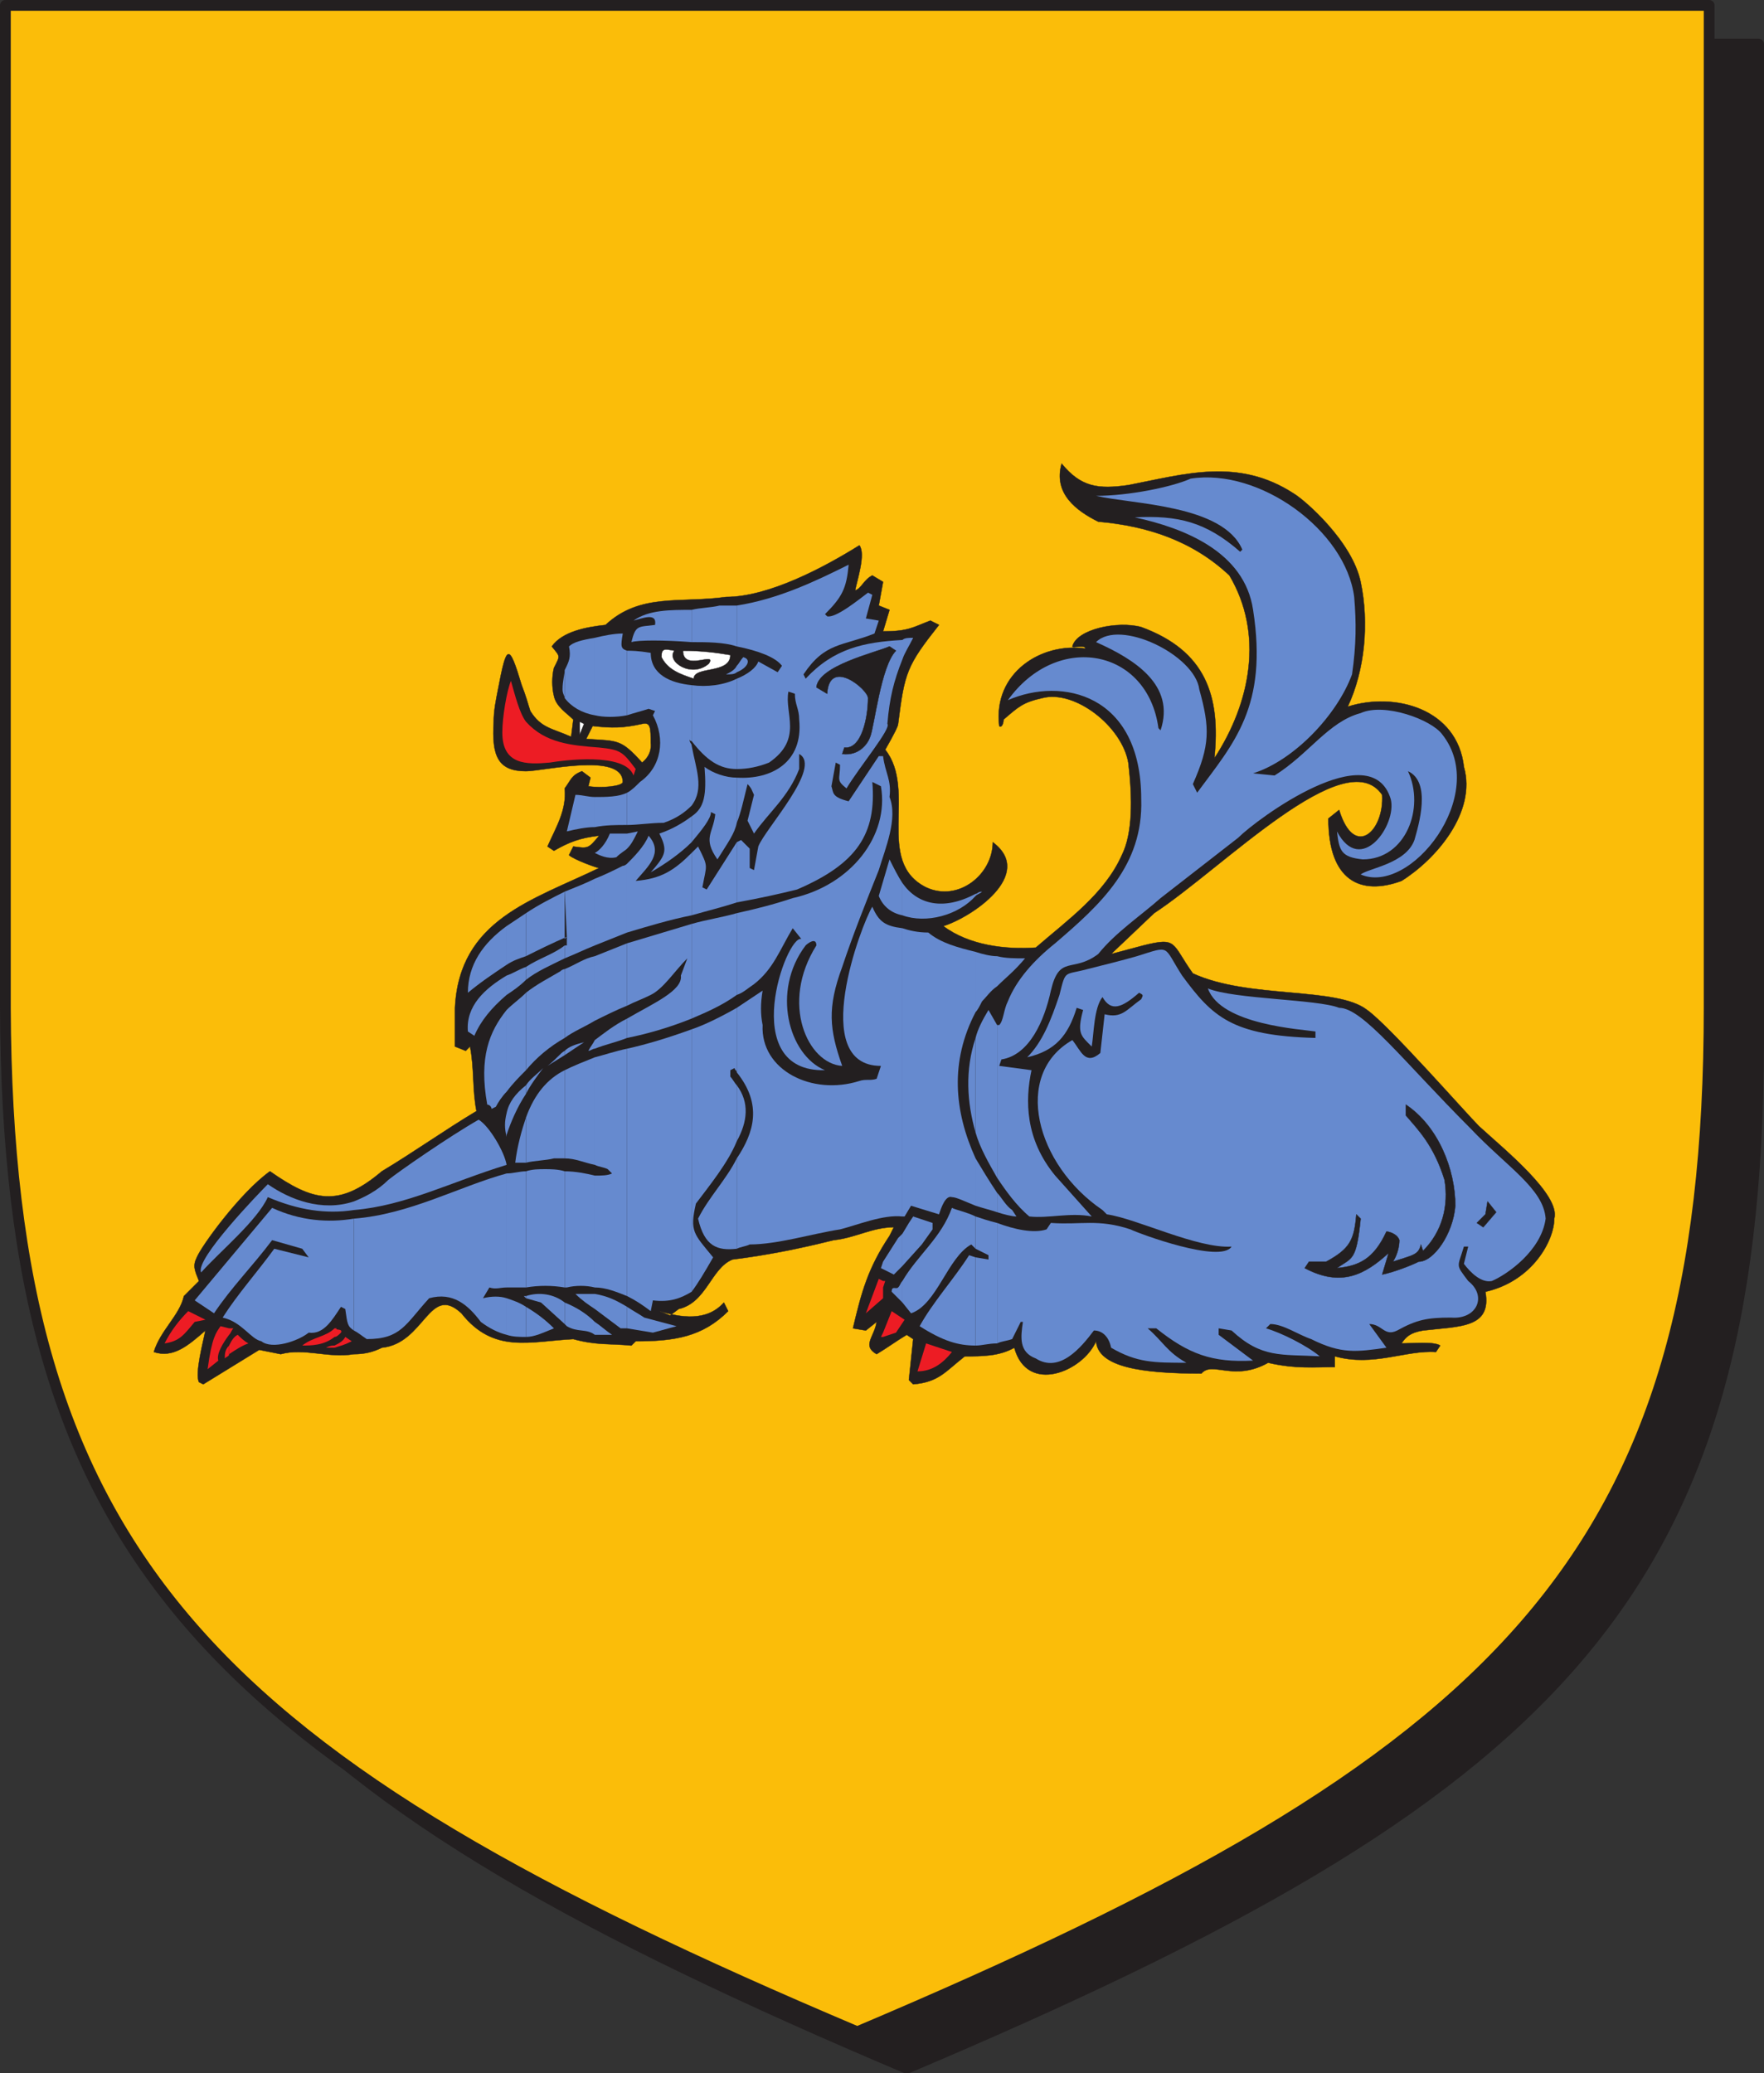
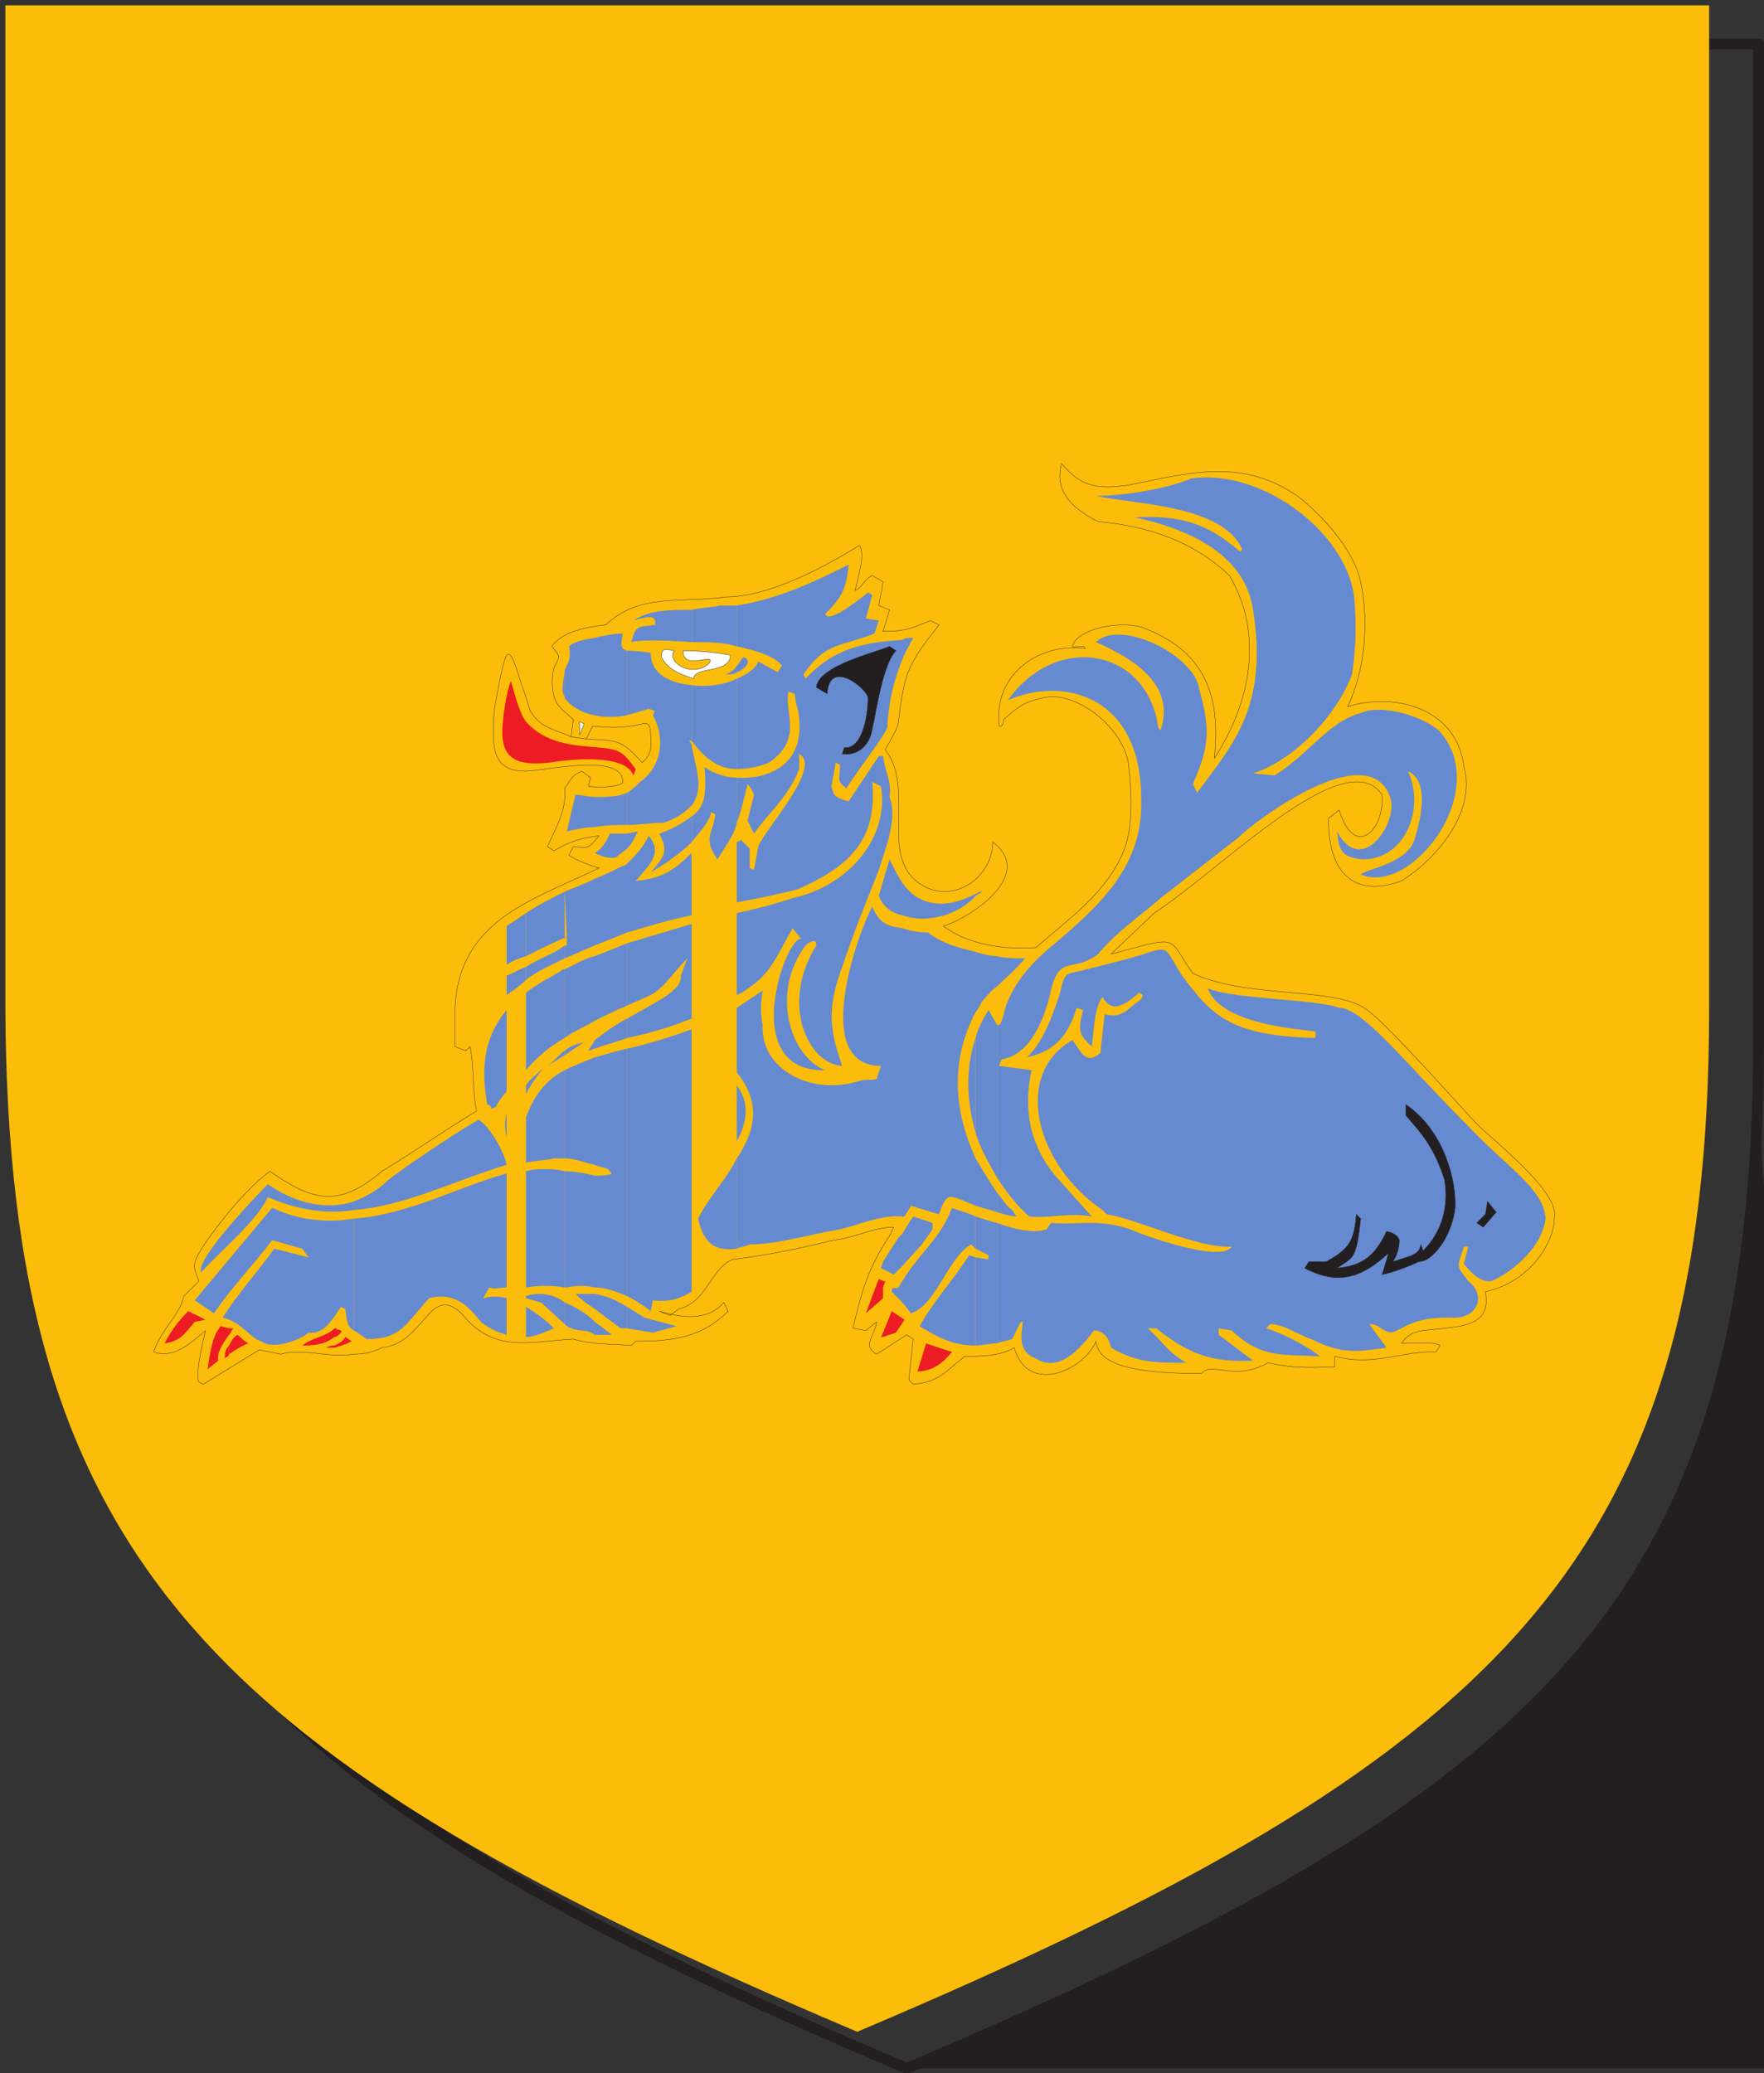
<svg xmlns="http://www.w3.org/2000/svg" width="615" height="722.852">
  <rect width="100%" height="100%" fill="#333333" stroke="none" />
-   <path fill="#231f20" fill-rule="evenodd" d="M316.125 721.125c225-95.25 296.25-163.5 297-357V15.375h-594v348.75c0 193.5 72 261.75 297 357" />
+   <path fill="#231f20" fill-rule="evenodd" d="M316.125 721.125c225-95.25 296.25-163.5 297-357V15.375v348.75c0 193.5 72 261.75 297 357" />
  <path fill="none" stroke="#231f20" stroke-linecap="round" stroke-linejoin="round" stroke-miterlimit="10" stroke-width="3.75" d="M316.125 721.125c225-95.25 296.25-163.5 297-357V15.375h-594v348.75c0 193.5 72 261.75 297 357zm0 0" />
  <path fill="#fbbd09" fill-rule="evenodd" d="M298.875 708.375c225-95.25 297-164.25 297-357V1.875h-594v349.5c.75 192.75 72 261.75 297 357" />
-   <path fill="none" stroke="#231f20" stroke-linecap="round" stroke-linejoin="round" stroke-miterlimit="10" stroke-width="3.75" d="M298.875 708.375c225-95.25 297-164.25 297-357V1.875h-594v349.5c.75 192.75 72 261.75 297 357zm0 0" />
-   <path fill="#231f20" fill-rule="evenodd" d="m204.375 257.625-5.25-.75c-6.75-3-10.5-3-14.25-9-.75-2.25-1.5-5.25-3-9-4.5-15-5.25-14.25-8.25 1.5-.75 3.75-1.5 7.5-1.5 11.25-.75 12 1.5 17.25 11.25 17.25 6 0 33.75-6.75 33.75 3.75 0 1.5-7.5 2.25-12 1.5l.75-3-3-2.25c-3.75 1.5-3.75 3-6 6 .75 7.5-3 13.5-6 20.25l2.25 1.5c5.25-3 9-4.5 15.75-5.25-3.75 4.5-3.75 4.5-9 3.75l-1.5 3c1.5 1.5 9.75 4.5 10.5 4.5-23.25 11.25-48.75 18-50.25 48.75v13.5l3.75 1.5 1.5-1.5c1.5 7.5.75 15 2.25 22.5-11.25 6.75-21.75 14.25-33 21-15 12.75-24 10.5-39 0-10.5 7.5-24 26.25-25.5 30-1.5 3-.75 4.5.75 8.25l-5.25 5.25c-1.5 6.75-8.25 12-10.5 19.5 6.75 2.25 12-2.25 18-7.5-.75 3.75-3.75 15-2.25 18l1.5.75 19.5-12 7.5 1.5c8.25-2.25 16.5 1.5 25.5 0 3.75 0 6.75-.75 9.75-2.25 15-1.5 16.5-22.5 27.75-12 11.25 14.25 24 9.75 39 9 8.25 2.25 12.75 1.5 20.25 2.25l1.5-1.5c13.5 0 23.25-1.5 32.25-10.5l-1.5-3c-6 6.75-15 5.25-22.5 3l3.75 1.5 3-2.25c9.75-2.25 11.25-14.25 18.75-17.25 12-1.5 23.25-3.75 35.25-6.75 7.5-.75 13.5-4.5 21-4.5l-1.5 3c-7.5 11.25-9.75 19.5-12.75 32.25l4.5.75 3.75-3c-.75 5.25-5.25 8.25 0 11.25 3.75-2.25 6.75-4.5 10.5-6.75l2.25 1.5-1.5 14.25 1.5 1.5c9-.75 11.25-4.5 18-9.75 6 0 12 0 17.25-3 4.5 16.5 24 8.25 28.5-2.25.75 9 15.75 11.25 36.75 11.25 3.75-4.5 11.25 3 23.25-3.75 9.75 2.25 16.5 1.5 23.25 1.5v-3.75c13.5 3.75 24.75-2.25 35.25-1.5l1.5-2.25c-2.25-1.5-9.75-.75-13.5-.75 1.5-2.25 3-3.75 7.5-4.5 12.75-1.5 24-.75 21.75-13.5 16.5-3.75 24-18 24-25.5 2.25-8.25-17.25-24-26.25-32.25-4.5-4.5-31.5-35.25-39-40.5-10.5-8.25-41.25-3.75-60.75-12.75-7.5-10.5-5.25-12.75-17.25-9.75l-11.25 3 15-14.25c24-15.75 66.75-60 79.5-41.25.75 12.75-9.75 22.5-15 5.25l-3.75 3c0 21.75 11.25 27 25.5 21.75 12-7.5 26.25-24 21.75-39.75-2.25-20.25-24-26.25-40.5-21 6-12.75 7.5-29.25 4.5-43.5s-19.5-28.5-23.25-30.75c-19.5-12.75-38.25-6.75-57.75-3-10.5 1.5-16.5.75-23.25-7.5-3 10.5 5.25 16.5 12.75 20.25 17.25 1.5 33 6.75 45.75 18.75 12 20.25 7.5 44.25-5.25 63.75 2.25-21.75-3-37.5-25.5-45.75-8.25-2.25-22.5.75-24 6.75 0 .75 4.5-.75 4.5.75-15-2.25-32.25 8.25-30 27 .75.75 1.5-.75 1.5-2.25 5.25-4.5 6.75-6 13.5-7.5 11.25-3 27.75 9.75 30 22.5 1.5 12.75 1.5 24.75-2.25 32.25-6 13.5-18.75 22.5-30 32.25-10.5.75-23.25-.75-32.25-7.5 9.75-3 32.25-18 17.25-29.25 0 11.25-12 21-23.25 15.75-18-9-3-33.75-14.25-48 3-5.25 4.5-8.25 4.5-9 2.25-18 3-20.25 14.25-34.5l-3-1.5c-6 2.25-7.5 3.75-16.5 3.75l2.25-7.5-3.75-1.5 1.5-8.25-3.75-2.25c-3 1.5-3.75 4.5-6 5.25.75-3.75 3.75-12.75 1.5-15.75-12 7.5-31.5 18-46.5 18-15.75 2.25-30-1.5-42 9.75-6.75.75-15 2.25-18.75 7.5 3 3.75 3 3 .75 7.5-.75 3-.75 6.75 0 9.75.75 3.75 4.5 6 6.75 8.25l-.75 6 5.25.75 2.25-4.5c6.75.75 10.5.75 17.25-.75 3-.75 3 1.5 3 6.75 0 0 .75 3.75-3 6.75-7.5-8.25-8.25-7.5-19.5-8.25" />
  <path fill="none" stroke="#231f20" stroke-linecap="round" stroke-linejoin="round" stroke-miterlimit="10" stroke-width=".12" d="m204.375 257.625-5.25-.75c-6.75-3-10.5-3-14.25-9-.75-2.25-1.5-5.25-3-9-4.5-15-5.25-14.25-8.25 1.5-.75 3.75-1.5 7.5-1.5 11.25-.75 12 1.5 17.25 11.25 17.25 6 0 33.75-6.75 33.75 3.75 0 1.5-7.5 2.25-12 1.5l.75-3-3-2.25c-3.75 1.5-3.75 3-6 6 .75 7.5-3 13.5-6 20.25l2.25 1.5c5.25-3 9-4.5 15.75-5.25-3.75 4.5-3.75 4.5-9 3.75l-1.5 3c1.5 1.5 9.75 4.5 10.5 4.5-23.25 11.25-48.75 18-50.25 48.75v13.5l3.75 1.5 1.5-1.5c1.5 7.5.75 15 2.25 22.5-11.25 6.75-21.75 14.25-33 21-15 12.75-24 10.5-39 0-10.5 7.5-24 26.25-25.5 30-1.5 3-.75 4.5.75 8.25l-5.25 5.25c-1.5 6.75-8.25 12-10.5 19.5 6.75 2.25 12-2.25 18-7.5-.75 3.75-3.75 15-2.25 18l1.5.75 19.5-12 7.5 1.5c8.25-2.25 16.5 1.5 25.5 0 3.75 0 6.75-.75 9.75-2.25 15-1.5 16.5-22.5 27.75-12 11.25 14.25 24 9.75 39 9 8.25 2.25 12.75 1.5 20.25 2.25l1.5-1.5c13.5 0 23.25-1.5 32.25-10.5l-1.5-3c-6 6.75-15 5.25-22.5 3l3.75 1.5 3-2.25c9.75-2.25 11.25-14.25 18.75-17.25 12-1.5 23.25-3.75 35.25-6.75 7.5-.75 13.5-4.5 21-4.5l-1.5 3c-7.5 11.25-9.75 19.5-12.75 32.25l4.5.75 3.75-3c-.75 5.25-5.25 8.25 0 11.25 3.75-2.25 6.75-4.5 10.5-6.75l2.25 1.5-1.5 14.25 1.5 1.5c9-.75 11.25-4.5 18-9.75 6 0 12 0 17.25-3 4.5 16.5 24 8.25 28.5-2.25.75 9 15.75 11.25 36.75 11.25 3.75-4.5 11.25 3 23.25-3.75 9.75 2.25 16.5 1.5 23.25 1.5v-3.75c13.5 3.75 24.75-2.25 35.25-1.5l1.5-2.25c-2.25-1.5-9.75-.75-13.5-.75 1.5-2.25 3-3.75 7.5-4.5 12.75-1.5 24-.75 21.75-13.5 16.5-3.75 24-18 24-25.5 2.25-8.25-17.25-24-26.25-32.25-4.5-4.5-31.5-35.25-39-40.5-10.5-8.25-41.25-3.75-60.75-12.75-7.5-10.5-5.25-12.75-17.25-9.75l-11.25 3 15-14.25c24-15.75 66.75-60 79.5-41.25.75 12.75-9.75 22.5-15 5.25l-3.75 3c0 21.75 11.25 27 25.5 21.75 12-7.5 26.25-24 21.75-39.75-2.25-20.25-24-26.25-40.5-21 6-12.75 7.5-29.25 4.5-43.5s-19.5-28.5-23.25-30.75c-19.5-12.75-38.25-6.75-57.75-3-10.5 1.5-16.5.75-23.25-7.5-3 10.5 5.25 16.5 12.75 20.25 17.25 1.5 33 6.75 45.75 18.75 12 20.25 7.5 44.25-5.25 63.75 2.25-21.75-3-37.5-25.5-45.75-8.25-2.25-22.5.75-24 6.75 0 .75 4.5-.75 4.5.75-15-2.25-32.25 8.25-30 27 .75.75 1.5-.75 1.5-2.25 5.25-4.5 6.75-6 13.5-7.5 11.25-3 27.75 9.75 30 22.5 1.5 12.75 1.5 24.75-2.25 32.25-6 13.5-18.75 22.5-30 32.25-10.5.75-23.25-.75-32.25-7.5 9.75-3 32.25-18 17.25-29.25 0 11.25-12 21-23.25 15.75-18-9-3-33.75-14.25-48 3-5.25 4.5-8.25 4.5-9 2.25-18 3-20.25 14.25-34.5l-3-1.5c-6 2.25-7.5 3.75-16.5 3.75l2.25-7.5-3.75-1.5 1.5-8.25-3.75-2.25c-3 1.5-3.75 4.5-6 5.25.75-3.75 3.75-12.75 1.5-15.75-12 7.5-31.5 18-46.5 18-15.75 2.25-30-1.5-42 9.75-6.75.75-15 2.25-18.75 7.5 3 3.75 3 3 .75 7.5-.75 3-.75 6.75 0 9.75.75 3.75 4.5 6 6.75 8.25l-.75 6 5.25.75 2.25-4.5c6.75.75 10.5.75 17.25-.75 3-.75 3 1.5 3 6.75 0 0 .75 3.75-3 6.75-7.5-8.25-8.25-7.5-19.5-8.25zm0 0" />
  <path fill="#ed1c24" fill-rule="evenodd" d="M307.875 464.625v1.5l4.5-1.5 3-4.5-4.5-3-3 7.5m0-18v2.25l.75-2.25zm12 31.5 3-9.75 9 3c-3 3.75-6.75 6.75-12 6.75m-12-29.25v-2.25l-1.5-.75-4.5 12 6-5.25v-3.75m0 17.25v-1.5l-.75 1.5zm-191.25 3v.75c2.25-.75 3-.75 6-2.25l-2.25-1.5c-.75 1.5-2.25 2.25-3.75 3m0-6v3c.75 0 1.5-.75 2.25-1.5.75-1.5-2.25-.75-1.5-1.5h-.75m104.25-192.75c-3-8.25-24.75-5.25-29.25-4.5-8.25.75-16.5.75-16.5-10.5 0-5.25 1.5-14.25 3-18 1.5 5.25 3 11.25 5.25 14.25 6.75 7.5 15.75 8.25 25.5 9 7.5.75 8.25 1.5 12.75 7.5l-.75 2.25m-104.25 195.75v-3c-3 3-7.5 3-11.25 6 3 0 7.5 0 11.25-3m0 3.75v-.75c-.75 0-1.5 0-3 .75h3m-36.75-.75v3c2.25-1.5 4.5-3 6.75-3.75-1.5-.75-3-2.25-3.75-3-1.5.75-2.25 2.25-3 3.75m0-6v2.25c.75-.75.75-1.5 1.5-2.25h-1.5m0 2.25v-2.25l-3-.75c-1.5 2.25-3 3.75-4.5 15l3.75-3c-.75-2.25 1.5-6 3.75-9" />
  <path fill="#ed1c24" fill-rule="evenodd" d="M79.875 472.125v-3c-1.5 1.5-1.5 3-1.5 4.5.75-.75 1.5-.75 1.5-1.5m-22.5-3.75c2.25-4.5 5.25-8.25 8.25-11.25l6 3-3.75.75c-3.75 4.5-5.25 6.75-10.5 7.5" />
  <path fill="#231f20" fill-rule="evenodd" d="M223.875 444.375v-3l5.25-.75.75-5.25v-2.25l-2.25-3v-2.25l5.25 1.5v4.5l.75 5.25-3.75 5.25h-6" />
  <path fill="none" stroke="#231f20" stroke-linecap="round" stroke-linejoin="round" stroke-miterlimit="10" stroke-width=".12" d="M223.875 444.375v-3l5.25-.75.75-5.25v-2.25l-2.25-3v-2.25l5.25 1.5v4.5l.75 5.25-3.75 5.25zm0 0" />
  <path fill="#668acf" fill-rule="evenodd" d="M347.625 426.375v42c1.5-.75 3-.75 5.25-1.5l3-6h.75c-.75 5.25-1.5 10.5 4.5 12.75 8.25 5.25 15.75-3.75 20.25-9.75 3 0 5.25 2.25 6 6 9 5.25 15 5.25 26.25 5.25-6.75-3.75-8.25-7.5-13.5-12h3c11.25 9 19.5 12 33.75 11.25l-12-9v-2.25l4.5.75c10.5 9.75 17.25 8.25 30.75 9-4.5-3.75-13.5-8.25-18.75-9.75l1.5-1.5c4.5 0 9.75 3.75 14.25 5.25 10.5 5.25 15.75 4.5 26.25 3l-6-8.25c4.5 0 5.25 4.5 9.75 2.25 6.75-3.75 10.5-4.5 18.75-4.5 9 .75 12.75-7.5 6-12.75-4.5-6-3.75-4.5-1.5-12h1.5l-1.5 6c2.25 3 6 6.75 9.75 6 5.25-2.25 17.25-10.5 18.75-21.75-.75-10.5-13.5-18-26.25-31.5-23.25-23.25-37.5-42-45.75-42-7.5-3-36.75-3-45.75-6.75 4.5 12.75 33 14.25 37.5 15v2.25c-29.25-.75-36-7.5-46.5-21.75-6.75-10.5-3.75-10.5-15.75-6.75-5.25 1.5-11.25 3-17.25 4.5-8.25 2.25-7.5 0-9.75 9-3 9-6 16.5-11.25 21.75 9.75-2.25 14.25-7.5 17.25-17.25l2.25.75c-2.25 8.25-.75 9 3 12.75.75-4.5.75-13.5 3.75-17.25 3 5.25 6.75 3.75 12.75-1.5 1.5.75 1.5.75.75 2.25-5.25 3.75-6.75 6.75-12.75 5.25l-1.5 13.5c-5.25 4.5-6.75-.75-9.75-4.5-21 12-12.75 43.5 10.5 59.25l1.5 1.5c10.5 1.5 31.5 12 43.5 11.25-3.75 6-32.25-4.5-35.25-6-11.25-3.75-17.25-1.5-27.75-2.25l-1.5 2.25c-4.5 1.5-11.25 0-17.25-2.25" />
  <path fill="#668acf" fill-rule="evenodd" d="M347.625 415.875v6.75c2.25.75 5.25 1.5 6.75 1.5l-1.5-2.25c-2.25-1.5-3.75-4.5-5.25-6m0-58.5v53.25c3 4.5 6.75 9.75 11.25 13.5 6.75.75 14.25-1.5 21.75 0l-12.75-14.25c-10.5-12.75-10.5-26.25-8.25-36.75l-11.25-1.5.75-2.25c9.75-1.5 15-13.5 17.25-24 3-12.75 7.5-6 16.5-12.75 6-7.5 15-13.5 21.75-19.5l27-21c6.75-6.75 46.5-36 53.25-13.5 2.25 9-10.5 27-18.75 11.25.75 6.75 1.5 9 9 9.75 15 0 21.75-18 15.75-30.75 8.25 3.75 3.75 18.75 2.25 24-3 8.25-15.75 9.75-18.75 12 17.25 7.5 45-27.75 28.5-48.75-3.75-5.25-20.25-11.25-28.5-7.5-11.25 3-18 14.25-30 21.75l-7.5-.75c14.25-4.5 29.25-20.25 34.5-34.5 1.5-10.5 1.5-18 .75-27-3-23.25-33-45-57-41.25-6.75 3-21.75 6-33 6 12.75 3 44.25 3 51 18.75l-.75.75c-12-10.5-21.75-12.75-36.75-12 17.25 3.75 38.25 12 41.25 32.25 5.25 33.75-6.75 46.5-19.5 63.75l-1.5-3c6-13.5 6-19.5 2.25-33-1.5-12-27.75-24.75-36-16.5 13.5 6 27.75 15 22.5 30.75l-.75-.75c-3.75-27.75-35.25-33.75-52.5-9.75 18.75-8.25 46.5-2.25 46.5 34.5.75 23.25-14.25 36.75-30 50.25-7.5 6-13.5 12.75-16.5 20.25-1.5 3-1.5 6.75-3 8.25h-.75" />
  <path fill="#668acf" fill-rule="evenodd" d="M347.625 333.375v10.5c3-3 6-5.25 9.75-9.75-3.75 0-6.75 0-9.75-.75m0 10.5v-10.5c-2.25 0-5.25-.75-7.5-1.5v21c.75-.75 1.5-2.25 2.25-3.75 1.5-1.5 3-3.75 5.25-5.25m0 66.75v-53.25l-3-5.25c-2.25 3.75-3.75 6.75-4.5 9.75v33c1.5 5.25 4.5 10.5 7.5 15.75m0 12v-6.75c-3-4.5-5.25-8.25-7.5-12v16.5c2.25.75 5.25 1.5 7.5 2.25m0 45.75v-42c-3-.75-5.25-1.5-7.5-2.25v11.25l4.5 2.25v1.5l-4.5-.75v30.75c2.25 0 4.5-.75 7.5-.75m-7.5-156.75v.75c.75-.75 1.5-.75 2.25-1.5-1.5 0-1.5.75-2.25.75m0 .75v-.75c-11.25 6-20.25 3.75-25.5-3.75v11.25c8.25 3 19.5 0 25.5-6.75m0 40.5v-21c-6-1.5-12-3-16.5-6.75-3.75 0-6.75-.75-9-1.5v100.5h.75l2.25-3.75 9.75 3c.75-2.25 2.25-6.75 4.5-6 1.5 0 4.5 1.5 8.25 3v-16.5c-7.5-16.5-9-33.75 0-51" />
  <path fill="#668acf" fill-rule="evenodd" d="M340.125 394.875v-33c-3.75 11.25-3 22.5 0 33m0 40.5v-11.25c-3-1.5-6.75-2.25-8.25-3-3.75 10.5-12 16.5-17.25 25.5v7.5l3 3.75c9-3 12.75-19.5 21-24l1.5 1.5" />
  <path fill="#668acf" fill-rule="evenodd" d="M340.125 469.125v-30.75l-2.25-.75c-5.25 8.25-12.75 16.5-17.25 24.75 8.25 5.25 13.5 6.75 19.5 6.75m-25.5-39v11.25l6.75-7.5 3.75-5.25v-2.25l-6.75-2.25-1.5 2.25-2.25 3.75m0-207v6.75c.75-2.25 2.25-4.5 3.75-7.5-1.5 0-3 0-3.75.75m0 6.75v-6.75c-13.5.75-24 3-33.75 13.5l-.75-1.5c7.5-11.25 13.5-9.75 24.75-14.25l1.5-4.5-4.5-.75 2.25-8.25-1.5-.75c-3 2.25-11.25 9-14.25 8.25l-.75-.75c6-6 7.5-9 8.25-17.25-12 6-24.75 12-39 14.25v14.25c7.5 1.5 13.5 3.75 15.75 6.75l-1.5 2.25-6.75-3.75c-.75 2.25-3.75 4.5-7.5 6v31.5c3.75 0 7.5-.75 11.25-2.25 12-8.25 5.25-17.25 6.75-24.75l2.25.75c0 3.75 1.5 5.25 1.5 9 1.5 15-9.75 21-21.75 20.25v15.75c1.5-3.75 2.25-7.5 3.75-13.5 1.5 1.5 1.5 2.25 2.25 3.75l-2.25 9 2.25 4.5c5.25-7.5 12-12.75 15.75-22.5v-5.25c8.25 4.5-12 26.25-14.25 32.25l-1.5 8.25-1.5-.75v-6.75l-3-3-1.5.75v21c8.25-1.5 15-3 21-4.5 21-9 27.75-19.5 26.25-37.5l3 1.5c3 17.25-10.5 34.5-30.75 39-6.75 2.25-12.75 3.75-19.5 5.25v28.5c2.25-.75 3.75-2.25 6-3.75 6.75-5.25 9-12 13.5-19.5l3 3.75c-5.25-1.5-22.5 46.5 8.25 45.75-12.75-5.25-18.75-27.75-6.75-43.5.75-.75 3.75-3 3.75 0-12.75 20.25-3 41.25 9 42-4.5-12.75-5.25-20.25 0-34.5 3.75-11.25 8.25-22.5 12.75-33.75 2.25-7.5 6.75-18 3.75-25.5.75-6-1.5-8.25-2.25-14.25h-1.5l-10.5 15.75c-6-1.5-5.25-3-6-5.25l1.5-8.25 1.5.75c0 5.25-1.5 5.25 2.25 8.25 4.5-7.5 15.75-21 14.25-22.5.75-9 2.25-15 5.25-22.5m0 89.25v-11.25c-1.5-2.25-3-5.25-4.5-8.25l-3.75 12.75c1.5 3.75 4.5 6 8.25 6.75" />
  <path fill="#668acf" fill-rule="evenodd" d="M314.625 424.125v-100.5c-6-.75-8.25-2.25-10.5-7.5-3.75 6-22.5 55.5 3 55.5l-1.5 4.5c-2.25.75-3.75 0-6 .75-16.5 5.25-34.5-3.75-33.75-19.5-.75-3.75-.75-7.5 0-12l-9 6v22.5c9 11.25 6 21 0 30v31.5c1.5-.75 3-.75 4.5-1.5 9.75 0 21.75-3.75 31.5-5.25 6-1.5 15-5.25 21.75-4.5m0 17.25v-11.25l-1.5 1.5-5.25 8.25-.75 2.25 4.5 2.25 3-3m0 12.75v-7.5c-.75.75-.75 1.5-1.5 2.25s-2.25-.75-2.25 1.5l3.75 3.75" />
  <path fill="#668acf" fill-rule="evenodd" d="M256.875 378.375v19.5c3.75-6.75 4.5-13.5 0-19.5m0-146.25v2.25c3.75-1.5 5.25-4.5 2.25-5.25-.75.75-1.5 2.25-2.25 3m0-6.75v-14.25h-6c-3 .75-6.75.75-9.75 1.5v11.25c5.25 0 11.25 0 15.75 1.5m0 9v-2.25c-.75 1.5-2.25 2.25-3.75 3 1.5 0 3 0 3.75-.75m0 33.75v-31.5c-4.5 2.25-10.5 3-15.75 2.25v19.5c5.25 6.75 9.75 9.75 15.75 9.75m0 18.75v-15.75c-3.75 0-8.25-1.5-11.25-3.75.75 9.75 0 14.25-4.5 17.25v9c3.75-4.5 6.75-8.25 6.75-10.5l1.5.75c-.75 6.75-4.5 8.25.75 15.75 3.75-6 6-9 6.75-12.75" />
-   <path fill="#668acf" fill-rule="evenodd" d="M256.875 314.625v-21l-10.5 16.5-1.5-.75c1.5-8.25 2.25-6.75-1.5-14.25l-2.25 2.25v21.75c5.25-1.5 11.25-3 15.75-4.5m0 32.25v-28.5c-5.25 1.5-10.5 2.25-15.75 3.75v33c5.25-2.25 10.5-4.5 15.75-8.25m0 27v-22.5c-5.25 3-11.25 6-15.75 7.5v91.5c2.25-3 4.5-6.75 7.5-12-6.75-8.25-8.25-9-6-18.75 4.5-6 11.25-14.25 14.25-21.75v-19.5c-.75-.75-1.5-2.25-2.25-3v-2.25l1.5-.75c0 .75.75.75.75 1.5" />
  <path fill="#668acf" fill-rule="evenodd" d="M256.875 435.375v-31.5c-3.75 7.5-9.75 13.5-13.5 21 2.25 9.75 6.75 11.25 13.5 10.5m-15.75-175.5v21c4.5-6 1.5-12.75 0-21m0-36v-11.25c-7.5 0-15 0-20.25 3.75 3-.75 8.25-3 7.5 1.5-6 .75-6.75 0-8.25 6 2.25-.75 11.25-.75 21 0m0 34.5v-19.5c-7.5-.75-14.25-3.75-14.25-11.25-4.5-.75-6.75-.75-8.25-.75v22.5c2.25-.75 5.25-1.5 7.5-2.25l2.25.75-.75 1.5c4.5 8.25 3 18-4.5 23.25-1.5 1.5-3 3-4.5 3.75v11.25c3.75 0 8.25-.75 12.75-.75 4.5-1.5 7.5-3.75 9.75-6v-21c0-.75-.75-.75-.75-2.25 0 .75.75.75.75.75m0 35.25v-9c-3 2.25-6.75 4.5-11.25 6 3 6 2.25 7.5-3 13.5 5.25-3 10.5-6.75 14.25-10.5" />
  <path fill="#668acf" fill-rule="evenodd" d="M241.125 319.125v-21.75c-6 6-10.5 9-19.5 9.75 4.5-5.25 9.75-9.75 4.5-15.75-1.5 3.75-5.25 7.5-7.5 9.75v24c7.5-2.25 15-4.5 22.5-6m0 36v-33l-22.5 6.75v21.75c3-1.5 5.25-2.25 8.25-3.75 4.5-2.25 8.25-8.25 12.75-12.75l-2.25 6c.75 5.25-9.75 9.75-18.75 15v6.75c7.5-1.5 15-3.75 22.5-6.75m0 95.25v-91.5c-8.25 3-15.75 5.25-22.5 6.75v86.25c3 1.5 5.25 3 8.25 5.25l.75-3.75c6 .75 9.75-.75 13.5-3m-22.5 5.25v7.5l9 1.5 8.25-2.25-11.25-3c-2.25-1.5-3.75-2.25-6-3.75m0-165v5.25c1.5-1.5 2.25-3 3.75-6l-3.75.75m0-41.25v-22.5c-2.25-.75-2.25-1.5-1.5-6-3 0-6.75.75-9.75 1.5v27c3 .75 7.5.75 11.25 0m0 38.25v-11.25c-3 1.5-7.5 1.5-11.25 1.5v10.5c3.75-.75 7.5-.75 11.25-.75m0 8.25v-5.25h-6c-1.5 3.75-3.75 6-5.25 6.75 1.5.75 4.5 2.25 7.5 1.5 1.5-1.5 3-2.25 3.75-3m0 29.25v-24s-.75.75-1.5.75c-3 1.5-6 3-9.75 4.5v23.25l11.25-4.5" />
  <path fill="#668acf" fill-rule="evenodd" d="M218.625 350.625v-21.75l-11.25 4.5v22.5c3-1.5 7.5-3.75 11.25-5.25m0 11.25v-6.75c-4.5 2.25-8.25 5.25-11.25 7.5v3c3.75-1.5 7.5-2.25 11.25-3.75m0 90v-86.25c-3.75.75-8.25 2.25-11.25 3v37.5c1.5.75 3 .75 4.5 1.5l1.5 1.5c-1.5.75-3.75.75-6 .75v39c3.75 0 7.5 1.5 11.25 3m0 11.25v-7.5c-3.75-2.25-6.75-3.75-11.25-4.5v5.25l9 6.75h2.25m-11.25-2.25v4.5h6c-2.25-1.5-3.75-3-6-4.5m0-211.5v-27c-4.5.75-7.5 1.5-9 3 .75 3.75 0 5.25-1.5 8.25v9.75c2.25 3 6 5.25 10.5 6m0 39v-10.5c-2.25 0-4.5-.75-6.75-.75l-3 12.75c3-.75 6.75-1.5 9.75-1.5m0 41.25v-23.25c-3 1.5-6.75 3-10.5 4.5l.75 15.75v3h-.75v4.5c3.75-1.5 6.75-3 10.5-4.5" />
  <path fill="#668acf" fill-rule="evenodd" d="M207.375 355.875v-22.5c-3.75.75-6.75 3-10.5 4.5v24c3-2.25 6.75-3.75 10.5-6m0 9.75v-3c-.75 1.5-1.5 2.25-2.25 3.75.75 0 1.5-.75 2.25-.75m0 40.5v-37.5c-3.75 1.5-7.5 3-10.5 4.5v30.75c3.75 0 6.75 1.5 10.5 2.25m0 42.75v-39c-3-.75-6.75-1.5-10.5-1.5v40.5h.75c3-.75 6.75-.75 9.75 0m0 7.5v-5.25h-6.75c2.25 2.25 4.5 3.75 6.75 5.25m0 9v-4.5c-3-3-6.75-5.25-10.5-6.75v7.5l.75.75c3.75 2.25 6.75.75 9.75 3m-10.5-99v1.5l6.75-4.5c-3 .75-5.25 1.5-6.75 3m0-123v-9.75c0 1.5-.75 3.75-.75 6.75 0 1.5.75 2.25.75 3m0 84v-16.5c-4.5 2.25-9 4.5-13.5 7.5v15c4.5-2.25 9-4.5 14.25-6.75l-.75.75m0 6.75v-4.5c-3.75 3-9 4.5-13.5 7.5v4.5c3.75-3 9-5.25 13.5-7.5" />
  <path fill="#668acf" fill-rule="evenodd" d="M196.875 361.875v-24s-.75 0-1.5.75c-3.75 2.25-8.25 4.5-12 7.5v27c3.75-4.5 8.25-8.25 13.5-11.25m0 6v-1.5c-1.5.75-3 3-6 5.25l6-3.75m0 36v-30.75c-6 3-10.5 8.25-13.5 16.5v15.75c3-.75 6.75-.75 9.75-1.5h3.75m0 45v-40.5c-2.25-.75-5.25-.75-6.75-.75-2.25 0-4.5 0-6.75.75v40.5c4.5-.75 9-.75 13.5 0m0 12.75v-7.5c-3.75-3-9-3.75-13.5-2.25v.75l5.25 1.5 8.25 7.5m-13.5-6v10.5c3 0 6-1.5 9.75-3-3-3-6-5.25-9.75-7.5m0-77.25v3c1.5-3 3.75-6 6-9-2.25 2.25-4.5 3.75-6 6m0-45v-15l-6.75 4.5v13.5c2.25-1.5 4.5-2.25 6.75-3m0 8.25v-4.5c-2.25.75-4.5 2.25-6.75 3v6.75c2.25-1.5 4.5-3 6.75-5.25" />
-   <path fill="#668acf" fill-rule="evenodd" d="M183.375 373.125v-27c-2.25 2.25-4.5 3.75-6.75 6v28.5c2.25-3 4.5-5.25 6.75-7.5m0 8.25v-3c-3.75 3-6 6-6.75 9.75v7.5c1.5-4.5 3.75-9.75 6.75-14.25m0 24v-15.75c-1.5 4.5-3 9.75-3.75 15.75h3.75m0 43.5v-40.5c-2.25 0-4.5.75-6.75.75v39.75h6.75m0 3.75v-.75h-.75zm0 13.5v-10.5c-2.25-1.5-4.5-2.25-6.75-3v12.75c2.25.75 4.5.75 6.75.75m-6.75-129.75v-13.5c-8.25 6-13.5 13.5-13.5 23.25 4.5-3.75 9-6.75 13.5-9.75m0 10.5v-6.75c-7.5 4.5-14.25 10.5-13.5 19.5l2.25 1.5c2.25-5.25 6-9.75 11.25-14.25" />
  <path fill="#668acf" fill-rule="evenodd" d="M176.625 380.625v-28.5c-6 7.5-9.75 16.5-6.75 33 .75 0 1.5.75 1.5 1.5l1.5-.75c.75-1.5 2.25-3.75 3.75-5.25m0 15v-7.5c-.75 3-.75 5.25 0 8.25v-.75m0 53.25v-39.75c-16.5 4.5-33.75 14.25-53.25 15.75v39c1.5.75 2.25 1.5 4.5 3 12 0 13.5-5.25 21.75-14.25 8.25-2.25 13.5 2.25 18 8.25 3 2.25 6 3.75 9 4.5v-12.75c-2.25-.75-5.25-.75-8.25 0l2.25-3.75c2.25.75 3.75 0 6 0m-53.25-30v3c18-1.5 33.75-9.75 53.25-15.75-.75-4.5-6-13.5-9.75-15.75-10.5 6-27.75 18-31.5 21-3.75 3.75-8.25 6-12 7.5m0 3v-3c-11.25 3.75-22.5-.75-30-6-3 3-25.5 26.25-23.25 30.75 6.75-7.5 19.5-18 23.25-26.25 10.5 4.5 20.25 6 30 4.5" />
  <path fill="#668acf" fill-rule="evenodd" d="M123.375 463.875v-39c-9 1.5-18.75.75-28.5-3.75l-27 32.25 6.75 4.5c6-9 13.5-16.5 20.25-25.5l10.5 3 2.25 3-12-3c-6 8.25-12.75 15.75-18 24 6.75 1.5 9.75 7.5 13.5 8.25 3.75 3 12.75 0 16.5-3 5.25.75 8.25-4.5 11.25-9l1.5.75c.75 5.25.75 6 3 7.5" />
  <path fill="#231f20" fill-rule="evenodd" d="m514.875 426.375 3-3 .75-4.5 3 3.75-4.5 5.25-2.25-1.5" />
  <path fill="none" stroke="#231f20" stroke-linecap="round" stroke-linejoin="round" stroke-miterlimit="10" stroke-width=".12" d="m514.875 426.375 3-3 .75-4.5 3 3.75-4.5 5.25zm0 0" />
  <path fill="#231f20" fill-rule="evenodd" d="m293.625 262.875.75-2.25c6 .75 8.25-10.5 8.25-17.25 0-3-13.5-14.25-14.25-1.5l-3.75-2.25c.75-7.5 20.25-12 25.5-14.25l2.25 1.5c-5.25 5.25-7.5 26.25-9 30-.75 2.25-3.75 6.75-9.75 6" />
  <path fill="none" stroke="#231f20" stroke-linecap="round" stroke-linejoin="round" stroke-miterlimit="10" stroke-width=".12" d="m293.625 262.875.75-2.25c6 .75 8.25-10.5 8.25-17.25 0-3-13.5-14.25-14.25-1.5l-3.75-2.25c.75-7.5 20.25-12 25.5-14.25l2.25 1.5c-5.25 5.25-7.5 26.25-9 30-.75 2.25-3.75 6.75-9.75 6zm0 0" />
  <path fill="#fff" fill-rule="evenodd" d="M230.625 229.125c0-3 .75-3 4.5-2.25-3 3.75 6 9.75 12 4.5 3-4.5-9 3-9-4.5 6.75 0 12 .75 16.5 1.5 0 6.75-12.75 3.75-12.75 8.25-4.5-1.5-9-3-11.25-7.5" />
  <path fill="none" stroke="#231f20" stroke-linecap="round" stroke-linejoin="round" stroke-miterlimit="10" stroke-width=".12" d="M230.625 229.125c0-3 .75-3 4.5-2.25-3 3.75 6 9.75 12 4.5 3-4.5-9 3-9-4.5 6.75 0 12 .75 16.5 1.5 0 6.75-12.75 3.75-12.75 8.25-4.5-1.5-9-3-11.25-7.5zm0 0" />
  <path fill="#fff" fill-rule="evenodd" stroke="#231f20" stroke-linecap="round" stroke-linejoin="round" stroke-miterlimit="10" stroke-width=".12" d="m203.625 252.375-1.5 3.75v-4.5zm0 0" />
  <path fill="#231f20" fill-rule="evenodd" d="m454.875 442.125 1.5-2.25h6c8.25-4.5 9.75-7.5 10.5-16.5l1.5 1.5c-1.5 15-3 13.5-8.25 17.25 7.5-.75 12.75-3 17.25-12.75.75 0 3.75.75 4.5 3 0 2.25-.75 5.25-2.25 7.5 6.75-2.25 9-2.25 9.75-6l.75 2.25c6.75-6.75 9-15.75 7.5-24.75-3.75-12-9-17.25-13.5-22.5v-3.75c11.25 7.5 17.25 22.5 17.25 35.25-.75 9.75-7.5 19.5-12.75 19.5-3 1.5-9 3.75-12.75 4.5l2.25-7.5c-8.25 7.5-16.5 12-29.25 5.25" />
  <path fill="none" stroke="#231f20" stroke-linecap="round" stroke-linejoin="round" stroke-miterlimit="10" stroke-width=".12" d="m454.875 442.125 1.5-2.25h6c8.25-4.5 9.75-7.5 10.5-16.5l1.5 1.5c-1.5 15-3 13.5-8.25 17.25 7.5-.75 12.75-3 17.25-12.75.75 0 3.75.75 4.5 3 0 2.25-.75 5.25-2.25 7.5 6.75-2.25 9-2.25 9.75-6l.75 2.25c6.75-6.75 9-15.75 7.5-24.75-3.75-12-9-17.25-13.5-22.5v-3.75c11.25 7.5 17.25 22.5 17.25 35.25-.75 9.75-7.5 19.5-12.75 19.5-3 1.5-9 3.75-12.75 4.5l2.25-7.5c-8.25 7.5-16.5 12-29.25 5.25zm0 0" />
</svg>